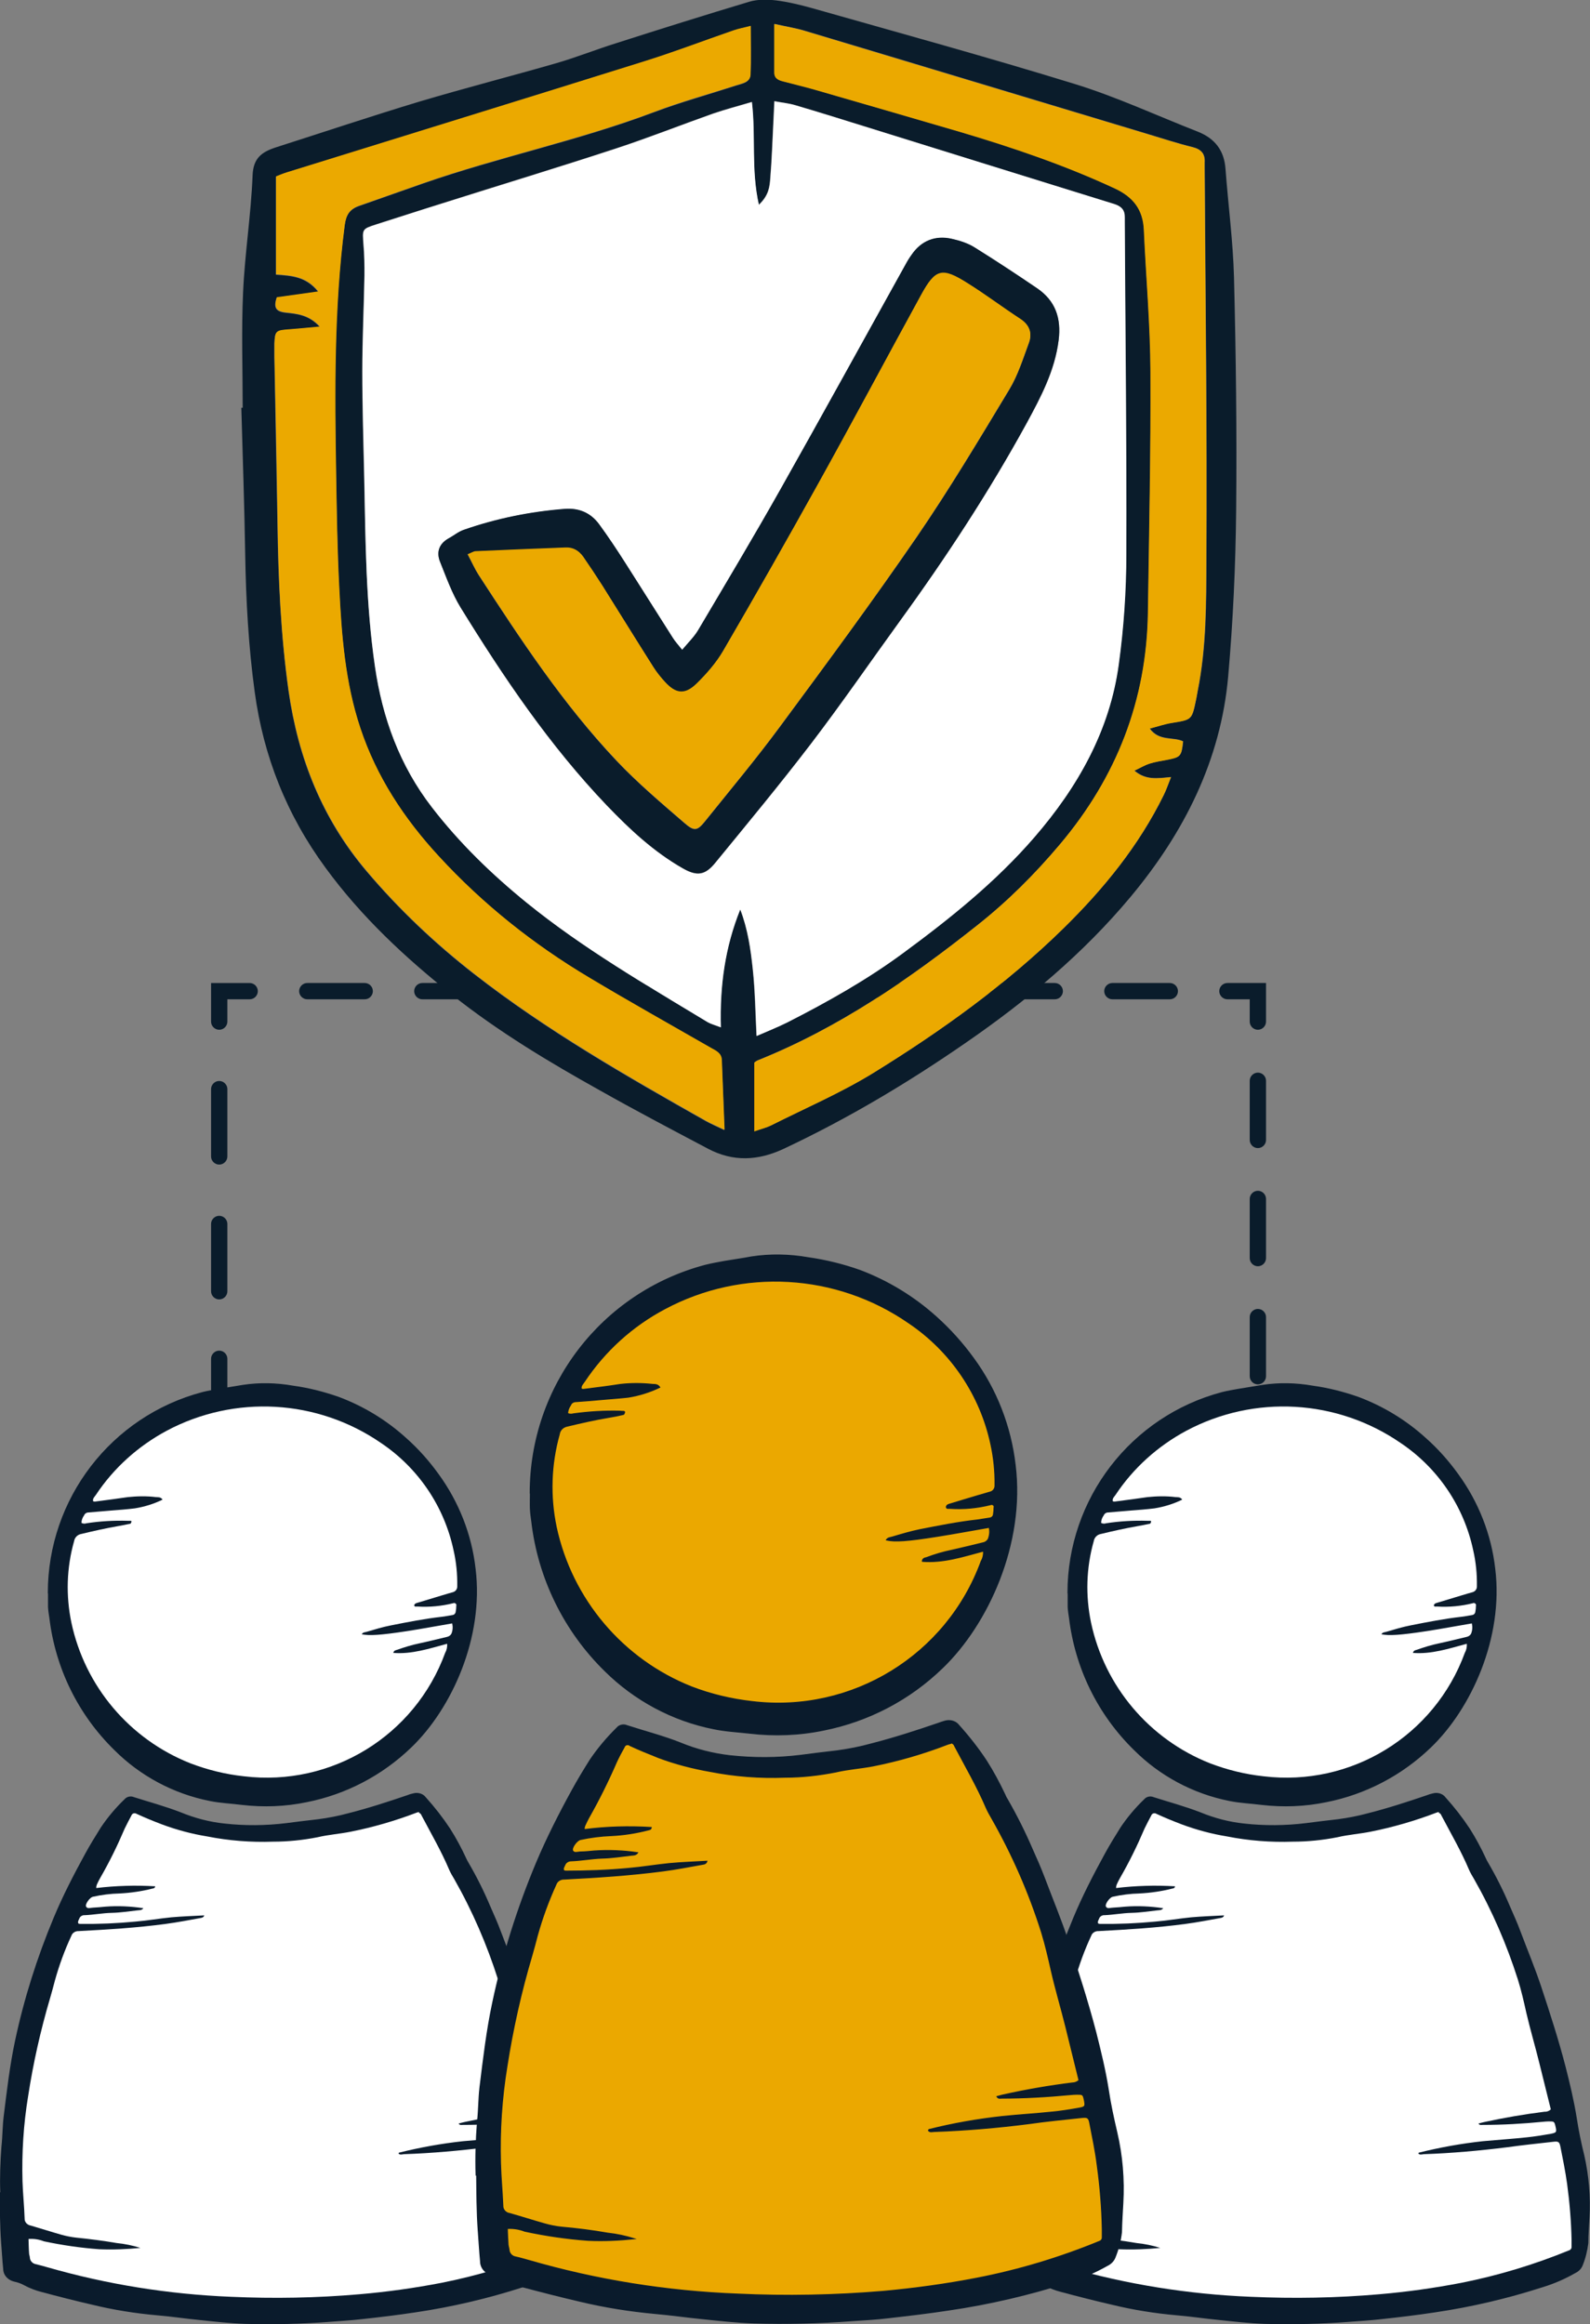
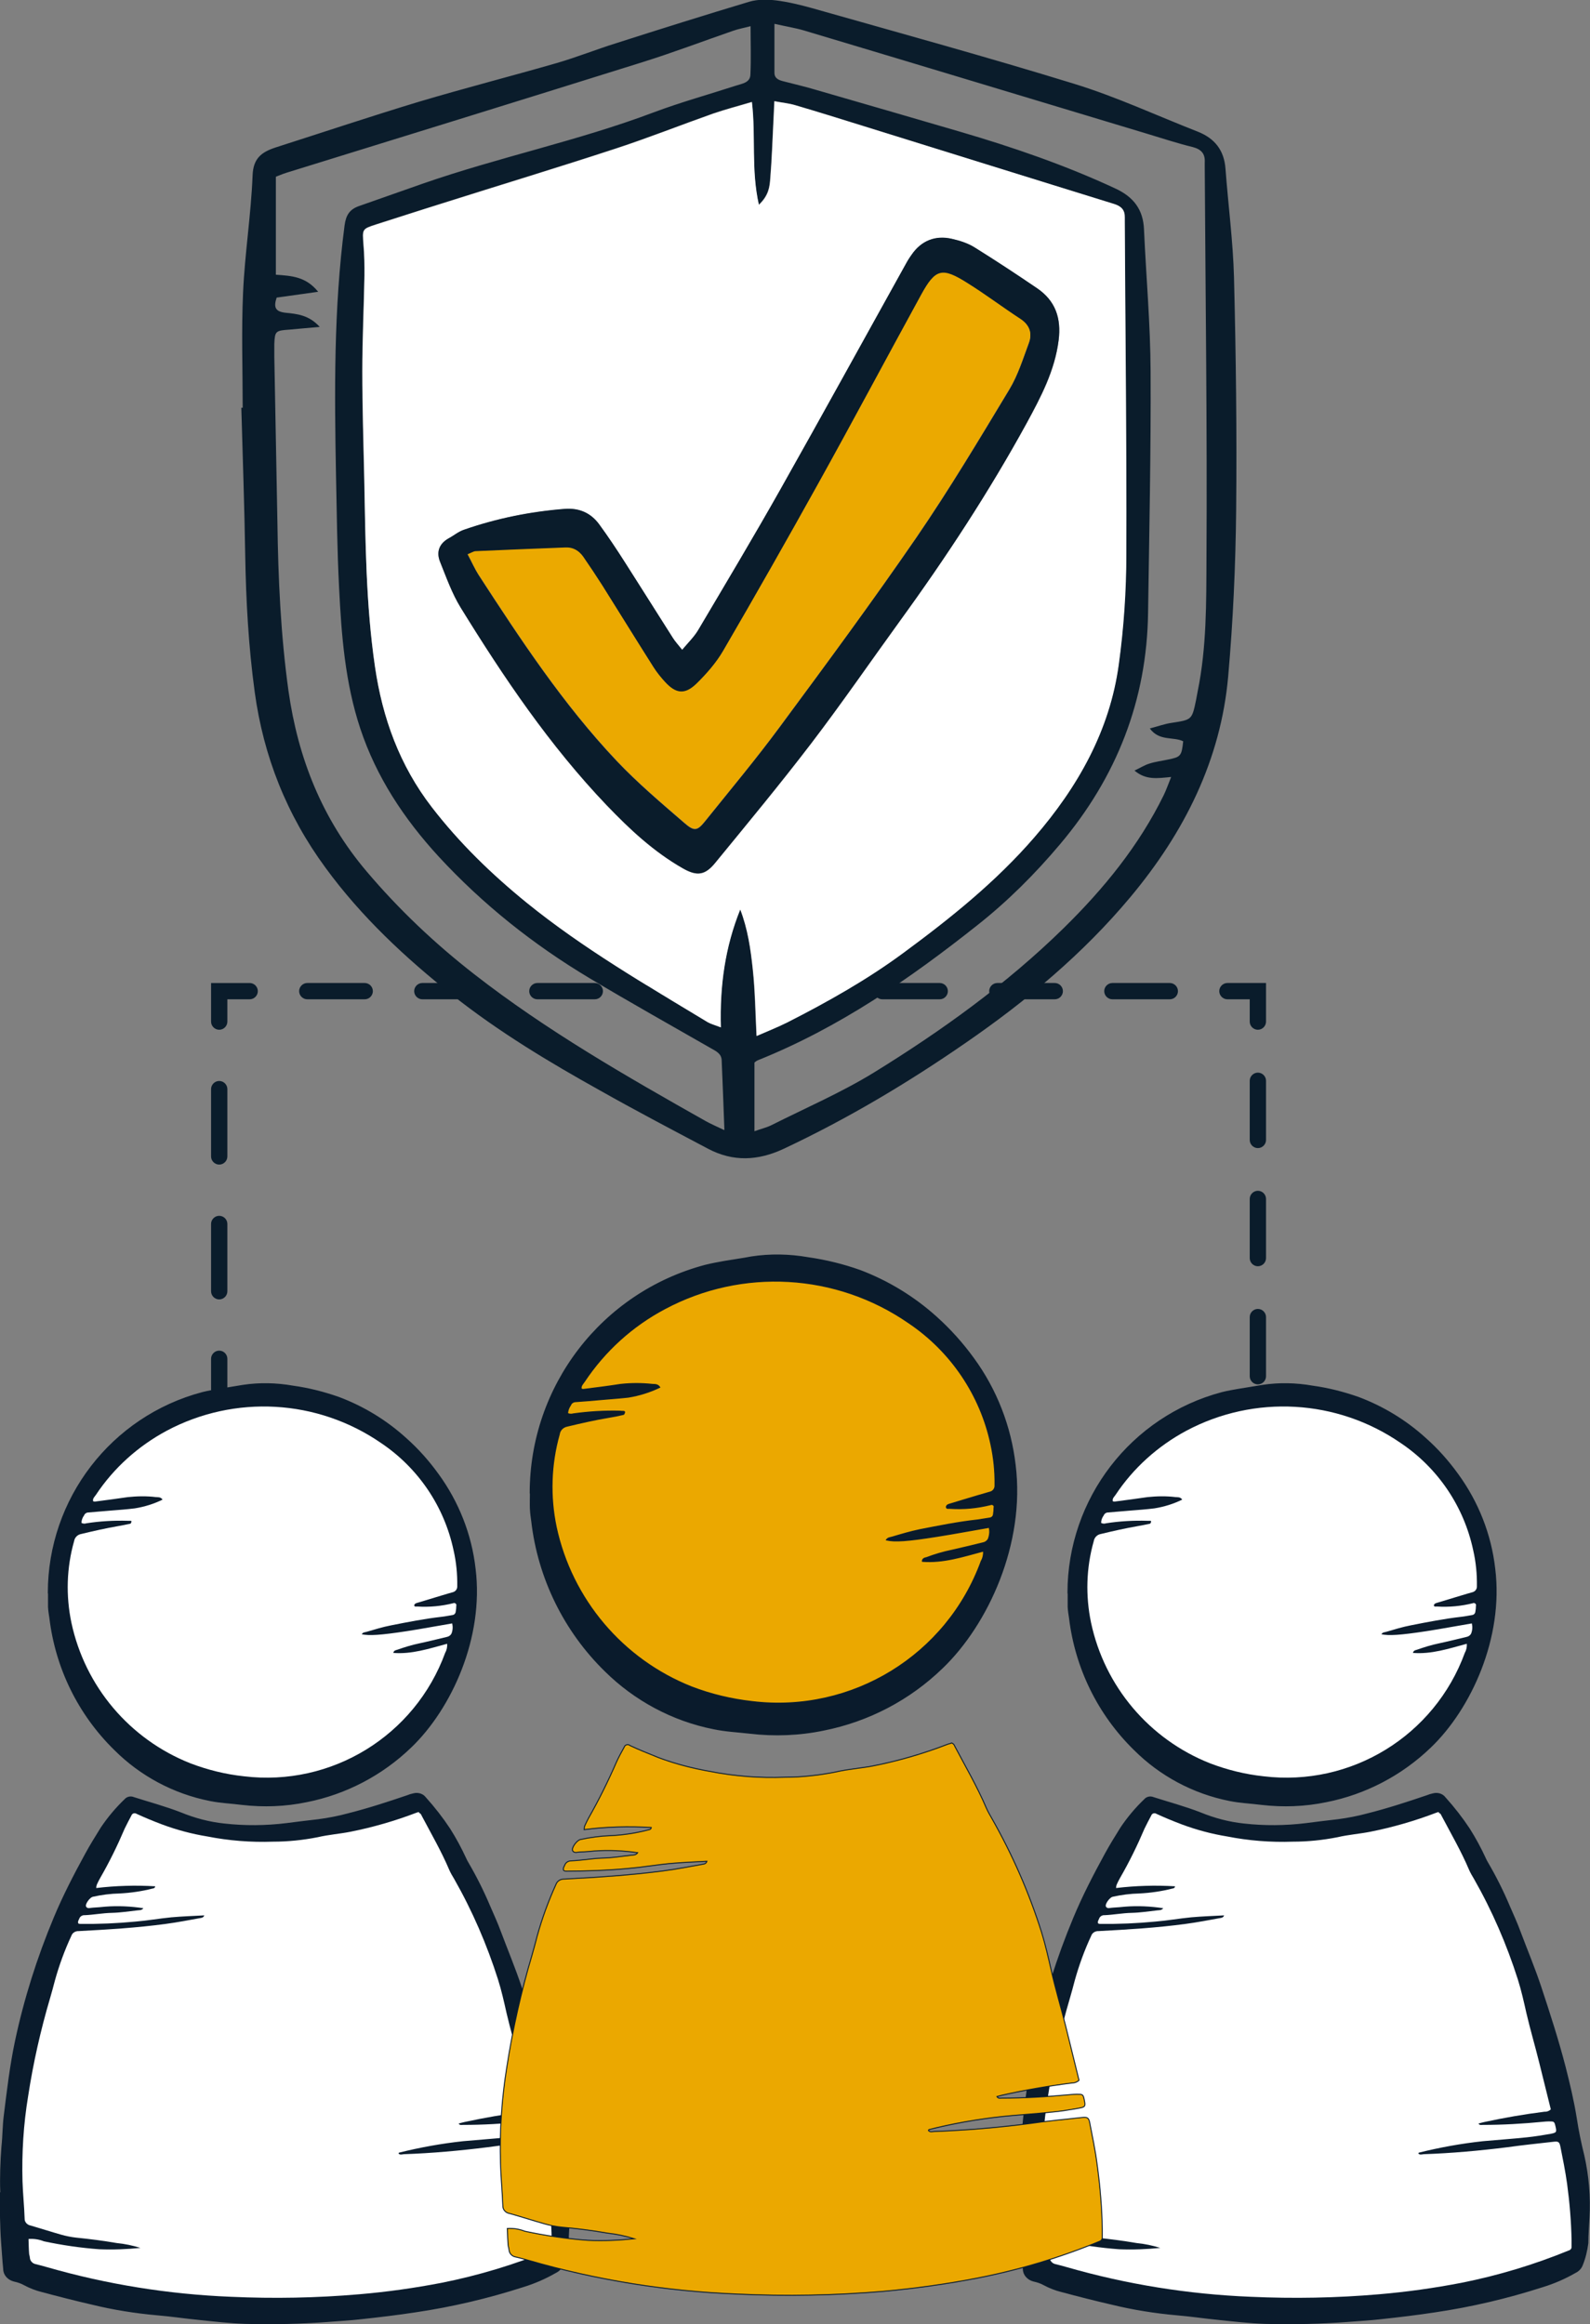
<svg xmlns="http://www.w3.org/2000/svg" version="1.1" viewBox="0 0 819.6 1198">
  <rect x="0" y="0" width="819.6" height="1198" fill="#808080" stroke="none" />
  <defs>
    <style>
      .cls-1 {
        fill: #0a1b2c;
      }

      .cls-1, .cls-2 {
        stroke: #0a1b2c;
        stroke-miterlimit: 10;
        stroke-width: .5px;
      }

      .cls-2 {
        fill: #eba800;
      }

      .cls-3 {
        fill: #0a1c2b;
      }

      .cls-4 {
        fill: #fff;
      }

      .cls-5 {
        fill: #eba900;
      }
    </style>
  </defs>
  <g>
    <g id="Layer_1">
      <g>
        <g>
          <path class="cls-3" d="M113,720.3c-2.3,0-4.2-1.9-4.2-4.2v-15.7c0-2.3,1.9-4.2,4.2-4.2s4.2,1.9,4.2,4.2v15.7c0,2.3-1.9,4.2-4.2,4.2Z" />
          <path class="cls-3" d="M113,669.8c-2.3,0-4.2-1.9-4.2-4.2v-34.7c0-2.3,1.9-4.2,4.2-4.2s4.2,1.9,4.2,4.2v34.7c0,2.3-1.9,4.2-4.2,4.2ZM113,600.3c-2.3,0-4.2-1.9-4.2-4.2v-34.7c0-2.3,1.9-4.2,4.2-4.2s4.2,1.9,4.2,4.2v34.7c0,2.3-1.9,4.2-4.2,4.2Z" />
          <path class="cls-3" d="M113,530.8c-2.3,0-4.2-1.9-4.2-4.2v-19.9h19.9c2.3,0,4.2,1.9,4.2,4.2s-1.9,4.2-4.2,4.2h-11.5v11.5c0,2.3-1.9,4.2-4.2,4.2Z" />
          <path class="cls-3" d="M603,515.1h-29.6c-2.3,0-4.2-1.9-4.2-4.2s1.9-4.2,4.2-4.2h29.6c2.3,0,4.2,1.9,4.2,4.2s-1.9,4.2-4.2,4.2ZM543.7,515.1h-29.6c-2.3,0-4.2-1.9-4.2-4.2s1.9-4.2,4.2-4.2h29.6c2.3,0,4.2,1.9,4.2,4.2s-1.9,4.2-4.2,4.2ZM484.4,515.1h-29.6c-2.3,0-4.2-1.9-4.2-4.2s1.9-4.2,4.2-4.2h29.6c2.3,0,4.2,1.9,4.2,4.2s-1.9,4.2-4.2,4.2ZM425.2,515.1h-29.6c-2.3,0-4.2-1.9-4.2-4.2s1.9-4.2,4.2-4.2h29.6c2.3,0,4.2,1.9,4.2,4.2s-1.9,4.2-4.2,4.2ZM365.9,515.1h-29.6c-2.3,0-4.2-1.9-4.2-4.2s1.9-4.2,4.2-4.2h29.6c2.3,0,4.2,1.9,4.2,4.2s-1.9,4.2-4.2,4.2ZM306.6,515.1h-29.6c-2.3,0-4.2-1.9-4.2-4.2s1.9-4.2,4.2-4.2h29.6c2.3,0,4.2,1.9,4.2,4.2s-1.9,4.2-4.2,4.2ZM247.3,515.1h-29.6c-2.3,0-4.2-1.9-4.2-4.2s1.9-4.2,4.2-4.2h29.6c2.3,0,4.2,1.9,4.2,4.2s-1.9,4.2-4.2,4.2ZM188,515.1h-29.6c-2.3,0-4.2-1.9-4.2-4.2s1.9-4.2,4.2-4.2h29.6c2.3,0,4.2,1.9,4.2,4.2s-1.9,4.2-4.2,4.2Z" />
          <path class="cls-3" d="M648.4,530.8c-2.3,0-4.2-1.9-4.2-4.2v-11.5h-11.5c-2.3,0-4.2-1.9-4.2-4.2s1.9-4.2,4.2-4.2h19.9v19.9c0,2.3-1.9,4.2-4.2,4.2Z" />
          <path class="cls-3" d="M648.4,713.6c-2.3,0-4.2-1.9-4.2-4.2v-30.5c0-2.3,1.9-4.2,4.2-4.2s4.2,1.9,4.2,4.2v30.5c0,2.3-1.9,4.2-4.2,4.2ZM648.4,652.7c-2.3,0-4.2-1.9-4.2-4.2v-30.5c0-2.3,1.9-4.2,4.2-4.2s4.2,1.9,4.2,4.2v30.5c0,2.3-1.9,4.2-4.2,4.2ZM648.4,591.8c-2.3,0-4.2-1.9-4.2-4.2v-30.5c0-2.3,1.9-4.2,4.2-4.2s4.2,1.9,4.2,4.2v30.5c0,2.3-1.9,4.2-4.2,4.2Z" />
          <path class="cls-3" d="M648.4,759.9c-2.3,0-4.2-1.9-4.2-4.2v-15.7c0-2.3,1.9-4.2,4.2-4.2s4.2,1.9,4.2,4.2v15.7c0,2.3-1.9,4.2-4.2,4.2Z" />
        </g>
        <g>
          <path class="cls-3" d="M125.1,210.4c0-19.9-.7-39.8.2-59.7.9-20.1,4.1-40.1,4.9-60.2.3-8.9,4.6-12.1,11.9-14.5,24.7-7.9,49.2-16.1,74-23.6,23.5-7,47.3-13.1,70.9-19.9,10.3-3,20.3-7,30.5-10.2,22.8-7.3,45.7-14.5,68.7-21.4,4.3-1.3,9.3-1.2,13.8-.7,6.3.8,12.5,2.3,18.6,4,45.1,12.8,90.3,25.2,135.1,39,21.8,6.7,42.6,16.4,63.8,24.7,8.8,3.5,13.5,9.7,14.2,19,1.4,18.7,3.9,37.5,4.4,56.2,1,40,1.5,80.1,1.1,120.2-.3,28.5-1.6,57-4.1,85.3-3.8,43.1-22.6,80.5-50.4,113.8-24.4,29.2-53.5,53.5-85,75.2-29.8,20.6-60.8,39.1-93.8,54.6-13.3,6.2-26,6.7-38.8,0-18.7-9.9-37.4-19.7-55.8-30.1-26.4-14.7-52.3-30.3-75.9-49-24.5-19.4-47.2-40.6-65.6-65.8-20-27.2-32-57.5-36.5-90.6-3.2-23.5-4.5-47-4.9-70.7-.4-25.3-1.3-50.5-2-75.8.3,0,.6,0,1,0ZM390,533.9c6-2.6,11-4.6,15.8-7,20.8-10.6,41.1-22,59.9-35.9,24.3-17.9,47.7-36.7,67.4-59.5,22.5-26.1,38.8-55.1,43.5-89.1,2.6-18.9,3.8-38,3.9-57,.2-57-.5-114-.8-171,0-.8,0-1.6,0-2.4,0-3.7-1.6-5.7-5.4-6.9-42.9-13.2-85.8-26.6-128.7-40-11.8-3.7-23.7-7.4-35.6-10.9-3.2-1-6.7-1.3-10.9-2.1-.2,4.4-.4,7.5-.5,10.7-.5,9.7-.8,19.3-1.6,29-.3,4.3-.8,8.9-5.9,13.7-4.1-18.3-1.5-35.3-3.6-53-7,2.1-13.6,3.8-20,6-16.6,5.9-33,12.4-49.8,17.9-29.8,9.8-59.9,18.9-89.9,28.4-11.3,3.6-22.6,7.2-33.9,10.8-7.4,2.4-7.2,2.4-6.6,10.4.4,5.4.6,10.7.5,16.1-.3,16.4-1.1,32.8-1.1,49.2,0,18.5.6,37.1,1,55.6.7,32.2.9,64.5,5.5,96.5,3.9,26.5,12.7,51.1,29.4,72.7,14.2,18.4,30.8,34.5,48.9,49.2,29,23.5,61.3,42.3,93.2,61.5,1.7,1.1,3.8,1.6,6.8,2.7-.6-21.4,2.2-41.4,10-60.8,3.9,10.1,5.4,20.6,6.5,31.1,1.1,10.8,1.3,21.7,1.9,34ZM373.4,582.3c-.5-13.3-.9-24.5-1.4-35.7-.1-3.6-3-4.8-5.6-6.3-20.9-12-42-23.8-62.7-36.2-28.9-17.3-54.9-38-77.6-62.6-17.9-19.5-32.1-41-40.4-66-7.8-23.6-9.7-47.9-10.9-72.4-1-19.3-1.2-38.7-1.6-58-.8-43-1.2-86,4.4-128.8.7-5.4,2.6-8.4,7.5-10.1,10.9-3.8,21.8-7.7,32.7-11.5,39.3-13.7,80.3-22.1,119.2-36.8,13.9-5.2,28.3-9.2,42.5-13.8,3.1-1,7.1-1.5,7.3-5.5.4-8.2.1-16.3.1-25.1-3.4.9-6.3,1.4-9.1,2.4-15.6,5.4-31.1,11.3-46.8,16.2-61,19.1-122.1,38-183.2,56.9-2.3.7-4.5,1.7-5.6,2.1v50.5c8.3.6,15.5,1,21.8,8.8-8.5,1.2-15.1,2.1-21.4,3-1.7,5.1-.6,7.2,4.5,7.8,5.9.6,12.1,1.1,17.7,7.3-6.1.5-10.8,1-15.6,1.4-7.2.5-7.5.8-7.8,7.4,0,2.1,0,4.3,0,6.5.5,28.5,1.1,57,1.6,85.5.4,29,1.7,58,5.7,86.8,4.9,34.6,17.3,66,40.3,93.1,16.6,19.6,35.2,37.2,55.5,53,37.2,29,78.2,52.5,119.3,75.7,2.5,1.4,5.3,2.6,9.5,4.6ZM399.2,12.4c0,9.6,0,17.3,0,25.1,0,3.1,2.5,3.9,5,4.5,5.3,1.4,10.7,2.6,16,4.2,24.9,7.2,49.8,14.4,74.7,21.7,27.3,8,54.1,17.2,79.9,29.2,9.6,4.4,14.5,11,14.9,21.2,1.1,24.4,3.3,48.8,3.4,73.3.2,41.4-.7,82.8-1.3,124.2-.6,45-16.1,84.7-45.4,119.4-12.8,15.2-26.9,29.3-42.6,41.7-34.8,27.6-71.2,52.8-113.1,69.6-1,.4-1.7,1.2-1.8,1.2v35.4c3.6-1.3,6.3-1.9,8.7-3.1,17.7-8.9,36-16.8,52.8-27.1,35-21.6,68.4-45.6,97.8-74.4,20.8-20.4,38.9-42.6,51.7-68.7,1.3-2.7,2.3-5.6,3.8-9.3-7.2.7-13,1.7-18.9-3.3,3-1.4,5.3-2.9,7.7-3.6,3.1-1,6.5-1.4,9.7-2.1,6.4-1.3,6.9-1.8,7.7-9.4-5.1-2.5-12.3.1-17.2-6.6,4.2-1.1,7.7-2.4,11.3-2.9,10.3-1.6,10.4-1.5,12.5-11.6.3-1.6.6-3.2.9-4.8,4.6-22.6,4.4-45.6,4.5-68.3.4-67.5-.5-135-.9-202.5,0-.5,0-1.1,0-1.6.3-4.4-1.6-6.8-6.2-8-7.8-1.9-15.4-4.4-23-6.7-59.1-17.8-118.2-35.7-177.4-53.4-4.4-1.3-9-2-15.1-3.4Z" />
          <path class="cls-4" d="M390,533.9c-.6-12.3-.7-23.2-1.9-34-1.1-10.5-2.6-21-6.5-31.1-7.8,19.3-10.6,39.3-10,60.8-2.9-1.2-5-1.7-6.8-2.7-31.9-19.3-64.2-38-93.2-61.5-18.1-14.7-34.7-30.8-48.9-49.2-16.7-21.6-25.6-46.2-29.4-72.7-4.7-32-4.9-64.3-5.5-96.5-.4-18.5-1-37.1-1-55.6,0-16.4.8-32.8,1.1-49.2,0-5.4,0-10.8-.5-16.1-.6-8-.8-8,6.6-10.4,11.3-3.6,22.6-7.3,33.9-10.8,30-9.5,60-18.6,89.9-28.4,16.7-5.5,33.1-12,49.8-17.9,6.4-2.2,13-3.9,20-6,2.1,17.7-.5,34.7,3.6,53,5.2-4.9,5.6-9.4,5.9-13.7.8-9.6,1.1-19.3,1.6-29,.2-3.2.3-6.3.5-10.7,4.2.8,7.6,1.1,10.9,2.1,11.9,3.5,23.7,7.2,35.6,10.9,42.9,13.3,85.8,26.7,128.7,40,3.8,1.2,5.5,3.2,5.4,6.9,0,.8,0,1.6,0,2.4.3,57,1,114,.8,171,0,19-1.3,38.2-3.9,57-4.6,34-21,63.1-43.5,89.1-19.7,22.8-43.1,41.6-67.4,59.5-18.8,13.9-39.1,25.3-59.9,35.9-4.8,2.4-9.8,4.4-15.8,7ZM351.6,335c-2.1-2.7-3.5-4.3-4.7-6-8.3-13-16.4-26.1-24.8-39.1-4.2-6.6-8.6-13.2-13.2-19.5-4.3-5.9-10.3-8.6-17.9-8-17.7,1.4-35,4.9-51.7,10.7-2.8,1-5.2,3-7.9,4.4-5.2,2.9-6.6,7.2-4.5,12.3,3.2,8,6.1,16.2,10.6,23.5,22.2,36,45.8,71.1,75.4,102,11.7,12.2,24.1,23.8,39,32.3,7.3,4.2,11.5,3.6,16.7-2.7,16.7-20.4,33.6-40.7,49.5-61.6,15.8-20.7,30.6-42.2,45.8-63.2,23.7-32.8,45.9-66.5,65.3-101.9,7.4-13.5,14.6-27.1,16.5-42.8,1.4-11.2-1.6-20.3-11.2-26.8-10.6-7.2-21.4-14.4-32.3-21.1-3.4-2.1-7.5-3.4-11.5-4.3-8.6-2-15.8,1-20.8,8.2-1.1,1.6-2.1,3.2-3,4.8-21.6,38.8-42.9,77.7-64.7,116.3-13.7,24.3-28,48.2-42.2,72.2-2.1,3.6-5.3,6.6-8.4,10.4Z" />
-           <path class="cls-5" d="M373.4,582.3c-4.3-2.1-7-3.2-9.5-4.6-41.1-23.3-82.1-46.7-119.3-75.7-20.3-15.8-38.9-33.4-55.5-53-23-27.2-35.4-58.6-40.3-93.1-4.1-28.8-5.3-57.8-5.7-86.8-.4-28.5-1-57-1.6-85.5,0-2.2,0-4.3,0-6.5.3-6.6.6-6.9,7.8-7.4,4.8-.4,9.6-.8,15.6-1.4-5.6-6.2-11.8-6.6-17.7-7.3-5-.6-6.1-2.7-4.5-7.8,6.3-.9,12.9-1.8,21.4-3-6.2-7.8-13.5-8.2-21.8-8.8v-50.5c1.1-.4,3.3-1.4,5.6-2.1,61.1-19,122.2-37.8,183.2-56.9,15.8-4.9,31.2-10.8,46.8-16.2,2.8-1,5.8-1.5,9.1-2.4,0,8.8.2,17-.1,25.1-.2,4-4.2,4.5-7.3,5.5-14.2,4.6-28.6,8.5-42.5,13.8-39,14.7-80,23.1-119.2,36.8-10.9,3.8-21.8,7.7-32.7,11.5-4.9,1.7-6.8,4.6-7.5,10.1-5.5,42.8-5.1,85.8-4.4,128.8.3,19.3.6,38.7,1.6,58,1.2,24.4,3,48.8,10.9,72.4,8.3,25,22.5,46.6,40.4,66,22.6,24.6,48.7,45.4,77.6,62.6,20.7,12.4,41.8,24.2,62.7,36.2,2.7,1.5,5.5,2.7,5.6,6.3.4,11.2.9,22.5,1.4,35.7Z" />
-           <path class="cls-5" d="M399.2,12.4c6.2,1.4,10.7,2.1,15.1,3.4,59.1,17.8,118.2,35.6,177.4,53.4,7.7,2.3,15.3,4.8,23,6.7,4.6,1.1,6.5,3.5,6.2,8,0,.5,0,1.1,0,1.6.4,67.5,1.3,135,.9,202.5-.1,22.8,0,45.7-4.5,68.3-.3,1.6-.5,3.2-.9,4.8-2.1,10-2.1,9.9-12.5,11.6-3.6.6-7.1,1.8-11.3,2.9,4.9,6.8,12.1,4.1,17.2,6.6-.8,7.6-1.3,8.1-7.7,9.4-3.2.6-6.6,1.1-9.7,2.1-2.4.8-4.7,2.2-7.7,3.6,5.9,5,11.7,4,18.9,3.3-1.5,3.7-2.4,6.6-3.8,9.3-12.8,26-30.9,48.3-51.7,68.7-29.4,28.8-62.7,52.7-97.8,74.4-16.7,10.3-35.1,18.2-52.8,27.1-2.4,1.2-5,1.8-8.7,3.1v-35.4c0,0,.8-.8,1.8-1.2,41.9-16.8,78.3-42,113.1-69.6,15.7-12.4,29.8-26.5,42.6-41.7,29.3-34.7,44.7-74.4,45.4-119.4.6-41.4,1.5-82.8,1.3-124.2-.1-24.4-2.3-48.8-3.4-73.3-.5-10.2-5.3-16.7-14.9-21.2-25.8-12-52.6-21.1-79.9-29.2-24.9-7.3-49.8-14.5-74.7-21.7-5.3-1.5-10.7-2.8-16-4.2-2.5-.6-4.9-1.4-5-4.5,0-7.7,0-15.5,0-25.1Z" />
          <path class="cls-3" d="M351.6,335c3.2-3.8,6.3-6.8,8.4-10.4,14.2-24,28.5-47.9,42.2-72.2,21.8-38.7,43.2-77.6,64.7-116.3.9-1.7,1.9-3.3,3-4.8,4.9-7.2,12.2-10.2,20.8-8.2,4,.9,8.1,2.2,11.5,4.3,10.9,6.8,21.7,13.9,32.3,21.1,9.6,6.5,12.6,15.5,11.2,26.8-2,15.7-9.2,29.3-16.5,42.8-19.4,35.4-41.5,69.2-65.3,101.9-15.3,21.1-30,42.5-45.8,63.2-16,20.9-32.8,41.2-49.5,61.6-5.2,6.4-9.4,6.9-16.7,2.7-14.9-8.5-27.3-20.1-39-32.3-29.5-30.9-53.2-66-75.4-102-4.5-7.3-7.4-15.6-10.6-23.5-2.1-5.1-.6-9.5,4.5-12.3,2.6-1.4,5-3.5,7.9-4.4,16.7-5.8,34-9.3,51.7-10.7,7.6-.6,13.6,2.1,17.9,8,4.6,6.3,9,12.9,13.2,19.5,8.3,13,16.5,26.1,24.8,39.1,1.1,1.8,2.6,3.4,4.7,6ZM241,285.7c2.2,4.1,3.7,7.5,5.7,10.7,21.7,33.4,43.6,66.7,71.2,95.9,10.8,11.4,23,21.7,34.9,32,5.2,4.5,6.7,4,10.8-1.1,12.9-16.1,26.2-32,38.4-48.5,23.8-32.3,47.7-64.6,70.4-97.6,17-24.8,32.4-50.6,47.9-76.3,4.4-7.3,7-15.7,10-23.8,1.9-5.1.5-9.3-4.4-12.5-9.2-6-17.9-12.6-27.2-18.4-13.2-8.2-16.5-7.3-23.8,5.9-17.8,32.5-35.2,65.2-53.2,97.6-16,28.8-32.3,57.5-48.9,86-3.6,6.2-8.6,11.9-13.8,17-6,5.8-10.6,5.3-16.2-.9-2.2-2.4-4.3-5-6-7.7-8.8-14-17.5-28-26.3-42-3.2-5-6.5-10-9.9-14.9-2.1-3.1-5.1-4.9-9.1-4.7-15.4.6-30.9,1.2-46.3,1.9-1,0-2,.7-4.2,1.6Z" />
          <path class="cls-5" d="M241,285.7c2.3-.9,3.2-1.6,4.2-1.6,15.4-.7,30.9-1.3,46.3-1.9,4-.2,6.9,1.7,9.1,4.7,3.4,4.9,6.7,9.9,9.9,14.9,8.8,14,17.4,28,26.3,42,1.7,2.7,3.8,5.3,6,7.7,5.6,6.1,10.2,6.7,16.2.9,5.2-5.1,10.2-10.8,13.8-17,16.6-28.5,32.9-57.2,48.9-86,18-32.4,35.4-65.1,53.2-97.6,7.3-13.3,10.7-14.2,23.8-5.9,9.3,5.8,18,12.4,27.2,18.4,4.9,3.2,6.3,7.5,4.4,12.5-3,8.1-5.6,16.5-10,23.8-15.5,25.7-30.9,51.5-47.9,76.3-22.7,33.1-46.5,65.4-70.4,97.6-12.2,16.6-25.5,32.5-38.4,48.5-4.1,5.2-5.7,5.6-10.8,1.1-12-10.3-24.1-20.6-34.9-32-27.6-29.2-49.5-62.5-71.2-95.9-2-3.1-3.5-6.6-5.7-10.7Z" />
        </g>
        <g id="Group_5077">
          <path id="Path_23311" class="cls-1" d="M.4,1130.3c-.3-8,0-15.9.6-23.9.6-5.3.5-10.6,1.2-15.9,1.6-12.9,3.1-25.8,5.8-38.5,4.6-21.6,11.3-42.8,19.9-63.4,4.7-11.3,10.3-22.1,16.2-32.9,2.5-4.6,5.3-9.1,8.1-13.6,3.5-5.2,7.6-10.1,12.2-14.5,1.1-1.3,3-1.7,4.6-1,8.1,2.6,16.4,4.8,24.3,7.9,7.1,2.9,14.6,4.9,22.3,5.7,10.6,1.2,21.4,1.1,32-.2,5.5-.7,10.9-1.4,16.4-2,5.3-.7,10.5-1.7,15.6-3.1,10.3-2.6,20.4-5.9,30.4-9.3,1-.4,1.9-.7,2.9-.9,2.4-.7,5,0,6.4,1.9,4.6,5.1,8.8,10.5,12.5,16.1,3.1,4.9,5.8,9.9,8.2,15.1.4.9.8,1.7,1.3,2.5,4.2,7.2,7.9,14.6,11.1,22.2,1.9,4.4,3.9,8.7,5.5,13.1,3.6,9.6,7.6,19.1,10.8,28.8,4.5,13.6,8.9,27.2,12.5,41.1,2.2,8.7,4.3,17.4,5.7,26.2,1,6.5,2.3,12.9,3.9,19.3,2.4,10.6,3.3,21.4,2.7,32.1-.2,4.4-.6,8.7-.6,13.1-.5,3.9-1.4,7.7-2.9,11.4-.6,1.6-1.9,3-3.6,3.8-5.2,3-10.9,5.5-16.8,7.3-18,5.8-36.6,10.2-55.6,13-9.2,1.4-18.4,2.5-27.7,3.5-5.1.6-10.3.9-15.5,1.3-15,1.2-30,1.5-45,1.1-7.8-.3-15.5-1.2-23.2-2-7.2-.7-14.4-1.8-21.6-2.4-11.3-1-22.6-2.8-33.6-5.5-8.7-2-17.3-4.2-25.9-6.5-3.2-.8-6.2-2-9-3.5-1.6-.9-3.4-1.5-5.3-1.9-3.1-.8-5.3-3.3-5.3-6.2-.5-4.7-.7-9.3-1.1-14-.6-8.4-.6-16.9-.7-25.3h0Z" />
          <path id="Path_23312" class="cls-1" d="M24.9,821.1c0-48.5,32.6-90.9,79.5-103.3,2.8-.7,5.7-1.2,8.6-1.7,4.1-.7,8.2-1.3,12.2-2,8.5-1.3,17.3-1.1,25.8.4,8,1.1,15.9,3.1,23.6,5.8,12.8,4.8,24.6,12,34.7,21.2,6.2,5.5,11.7,11.7,16.6,18.5,10.4,14.3,17,31,19,48.6,4.4,35.6-12.4,72.1-33,91.9-14.9,14.4-33.6,24.2-53.8,28.2-11,2.3-22.3,2.7-33.5,1.4-5.5-.7-11-.9-16.4-2-18.6-3.7-35.7-12.8-49.1-26.2-18.6-18.2-30.3-42.1-33.4-67.9-.3-1.9-.6-3.8-.7-5.7,0-2.4,0-4.8,0-7.2h0Z" />
          <path id="Path_23313" class="cls-4" d="M215.9,934.4c.7.2,1.2.8,1.4,1.4,4.9,9.3,10.2,18.4,14.3,28.1.7,1.6,1.6,3.1,2.5,4.6,9.4,16.5,16.9,33.9,22.6,51.8,1.8,5.7,3.1,11.5,4.4,17.3,2,8.6,4.5,17,6.6,25.5,2,8.1,4,16.1,6,24.2-.8.8-2,1.3-3.2,1.2-10.4,1.3-20.8,3.1-31,5.3-1,.2-1.9.5-3.1.8.6,1,1.5.7,2.2.7,10.4,0,20.7-.6,31-1.6,1-.1,2.1-.2,3.1-.2,2.7,0,2.8,0,3.4,2.5.7,3,.6,3.3-2.5,3.9-4.1.7-8.2,1.4-12.2,1.8-7.5.8-15.1,1.3-22.7,2-11.1,1.2-22.2,3.2-33,5.9-.1,0-.2.3-.3.4.7.9,1.8.5,2.7.4,14.5-.5,28.9-1.8,43.3-3.6,7.8-1.1,15.7-1.9,23.6-2.8,2.5-.3,3.1,0,3.6,2.3,1.3,6.5,2.6,12.9,3.5,19.4,1.3,9.6,2.1,19.3,2.3,28.9v3.7c0,.8-.6,1.5-1.4,1.7-17.8,7.3-36.3,12.9-55.4,16.7-14,2.7-28.2,4.7-42.4,5.9-22,1.9-44.1,2.3-66.2,1.3-32.1-1.3-63.9-6.4-94.5-15.2-2-.6-4-1.1-6-1.6-1.7-.3-3-1.7-3.1-3.3,0-.8-.4-1.5-.4-2.3-.2-2.5-.2-4.9-.3-7.4,2.7-.2,5.4.2,7.9,1.2,9.4,2,19,3.4,28.6,4.1,7.1.3,14.1,0,21.2-.7-3.9-1.2-8-2.1-12.2-2.5-7-1.2-14-2.1-21-2.8-2.6-.3-5.1-.8-7.6-1.5-5.3-1.5-10.5-3.2-15.7-4.7-1.9-.3-3.3-1.9-3.2-3.6-.2-6.4-.9-12.8-1.1-19.2-.4-14.7.5-29.4,2.9-43.9,2.6-17,6.4-33.9,11.3-50.5.9-3,1.7-6.1,2.5-9.1,2.2-7.9,5-15.6,8.5-23.1.5-1.5,2.1-2.5,3.8-2.4,15-.8,30-1.7,44.8-3.7,6.1-.8,12.2-2,18.3-3.1.8-.1,1.4-.6,1.6-1.3-5.7.3-11.4.5-17,1-6.2.6-12.3,1.7-18.5,2.2-9.4.9-18.9,1.3-28.4,1.2-.3,0-.7-.1-1-.2-.5-1,.2-1.8.5-2.6.4-1.1,1.6-1.8,2.8-1.7,4.6-.2,9.2-1.1,13.9-1.2,4.5-.1,8.9-.8,13.4-1.3,1-.1,2.1,0,2.9-1.1-6.5-1-13.1-1.3-19.6-.8-2,.2-4.1.4-6.2.5-1.3,0-3,.8-3.7-.5-.7-1.2,1.9-4.8,3.5-5.1,4.5-1,9.1-1.6,13.8-1.7,5.7-.3,11.3-1.1,16.8-2.5.6-.1,1.4-.2,1.5-1.2-10.1-.6-20.3-.3-30.4.9,0-.6.1-1.1.3-1.7.5-1.2,1.1-2.3,1.7-3.4,4.8-8.3,9-16.9,12.7-25.6,1.1-2.3,2.3-4.5,3.5-6.8.3-.8,1.2-1.2,2-1,.2,0,.3.1.5.2,4.3,2,8.7,3.8,13.2,5.5,7.5,2.8,15.3,4.9,23.3,6.2,11.1,2.2,22.6,3.1,33.9,2.7,7.8,0,15.5-.8,23.1-2.3,5.5-1.3,11.2-1.7,16.8-2.8,11.6-2.3,23-5.6,34-9.8.5-.2.9-.3,1.4-.4h0Z" />
          <path id="Path_23314" class="cls-4" d="M202.6,852c9.6.8,18.6-2.2,27.9-4.7.1,1.6-.2,3.2-1,4.6-15.6,42.8-58.6,69.2-103.8,63.7-9.4-1-18.7-3.3-27.6-6.7-31.3-12.4-54.3-39.6-61.3-72.5-2.9-13.9-2.5-28.3,1.4-42,.3-1.9,1.8-3.4,3.7-3.7,6.2-1.5,12.4-2.9,18.7-4,2.2-.4,4.4-.8,6.6-1.3.2,0,.4-.5.5-.8.2-.5,0-.7-.5-.7s-1,0-1.5,0c-7.1-.2-14.2.2-21.2,1.3-.8.3-1.7.2-2.5-.2,0-1.4.5-2.7,1.3-3.8.4-1,1.3-1.6,2.4-1.6,4-.3,7.9-.7,11.9-1,3.9-.3,7.9-.6,11.9-1.1,5-.8,9.8-2.3,14.3-4.5-1-1.5-2.4-1.2-3.4-1.3-4.8-.6-9.7-.5-14.5,0-5.6.8-11.3,1.6-16.9,2.3-.3,0-.7,0-1-.2-.3-1.4.7-2.2,1.4-3.2,9.2-13.9,21.8-25.2,36.5-33.1,35.1-18.7,77.7-16.3,110.5,6.3,19.2,12.9,32.6,32.7,37.4,55.3,1.4,6.1,2,12.3,1.9,18.5.1,1.4-.8,2.7-2.2,3.1-1.8.5-3.6,1-5.5,1.6-4.3,1.3-8.6,2.6-12.9,3.9-.7.2-1.3.4-1.6,1.2.1,1,1,.7,1.6.7,6.2.4,12.5-.2,18.5-1.7.6-.3,1.3,0,1.6.6,0,.2.1.4,0,.7,0,1-.1,2.1-.3,3.1-.1.9-.8,1.6-1.7,1.7-1.9.3-3.7.7-5.6.9-8.8,1-17.4,2.7-26,4.4-4.2.8-8.4,2.1-12.5,3.3-.9.3-2.1.2-2.6,1.3,3.8.8,9.4.5,23.2-1.6,7.8-1.2,15.6-2.7,23.4-4,.4,1.8.3,3.6-.4,5.3-.5.9-1.4,1.5-2.5,1.7-4.7,1.1-9.4,2.3-14.1,3.3-3.9.8-7.7,2-11.4,3.3-.7.2-1.7.3-2,1.7h0Z" />
        </g>
        <g id="Group_5077-2" data-name="Group_5077">
          <path id="Path_23311-2" data-name="Path_23311" class="cls-1" d="M526,1130.3c-.3-8,0-15.9.6-23.9.6-5.3.5-10.6,1.2-15.9,1.6-12.9,3.1-25.8,5.8-38.5,4.6-21.6,11.3-42.8,19.9-63.4,4.7-11.3,10.3-22.1,16.2-32.9,2.5-4.6,5.3-9.1,8.1-13.6,3.5-5.2,7.6-10.1,12.2-14.5,1.1-1.3,3-1.7,4.6-1,8.1,2.6,16.4,4.8,24.3,7.9,7.1,2.9,14.6,4.9,22.3,5.7,10.6,1.2,21.4,1.1,32-.2,5.5-.7,10.9-1.4,16.4-2,5.3-.7,10.5-1.7,15.6-3.1,10.3-2.6,20.4-5.9,30.4-9.3,1-.4,1.9-.7,2.9-.9,2.4-.7,5,0,6.4,1.9,4.6,5.1,8.8,10.5,12.5,16.1,3.1,4.9,5.8,9.9,8.2,15.1.4.9.8,1.7,1.3,2.5,4.2,7.2,7.9,14.6,11.1,22.2,1.9,4.4,3.9,8.7,5.5,13.1,3.6,9.6,7.6,19.1,10.8,28.8,4.5,13.6,8.9,27.2,12.5,41.1,2.2,8.7,4.3,17.4,5.7,26.2,1,6.5,2.3,12.9,3.9,19.3,2.4,10.6,3.3,21.4,2.7,32.1-.2,4.4-.6,8.7-.6,13.1-.5,3.9-1.4,7.7-2.9,11.4-.6,1.6-1.9,3-3.6,3.8-5.2,3-10.9,5.5-16.8,7.3-18,5.8-36.6,10.2-55.6,13-9.2,1.4-18.4,2.5-27.7,3.5-5.1.6-10.3.9-15.5,1.3-15,1.2-30,1.5-45,1.1-7.8-.3-15.5-1.2-23.2-2-7.2-.7-14.4-1.8-21.6-2.4-11.3-1-22.6-2.8-33.6-5.5-8.7-2-17.3-4.2-25.9-6.5-3.2-.8-6.2-2-9-3.5-1.6-.9-3.4-1.5-5.3-1.9-3.1-.8-5.3-3.3-5.3-6.2-.5-4.7-.7-9.3-1.1-14-.6-8.4-.6-16.9-.7-25.3h0Z" />
          <path id="Path_23312-2" data-name="Path_23312" class="cls-1" d="M550.5,821.1c0-48.5,32.6-90.9,79.5-103.3,2.8-.7,5.7-1.2,8.6-1.7,4.1-.7,8.2-1.3,12.2-2,8.5-1.3,17.3-1.1,25.8.4,8,1.1,15.9,3.1,23.6,5.8,12.8,4.8,24.6,12,34.7,21.2,6.2,5.5,11.7,11.7,16.6,18.5,10.4,14.3,17,31,19,48.6,4.4,35.6-12.4,72.1-33,91.9-14.9,14.4-33.6,24.2-53.8,28.2-11,2.3-22.3,2.7-33.5,1.4-5.5-.7-11-.9-16.4-2-18.6-3.7-35.7-12.8-49.1-26.2-18.6-18.2-30.3-42.1-33.4-67.9-.3-1.9-.6-3.8-.7-5.7,0-2.4,0-4.8,0-7.2h0Z" />
          <path id="Path_23313-2" data-name="Path_23313" class="cls-4" d="M741.6,934.4c.7.2,1.2.8,1.4,1.4,4.9,9.3,10.2,18.4,14.3,28.1.7,1.6,1.6,3.1,2.5,4.6,9.4,16.5,16.9,33.9,22.6,51.8,1.8,5.7,3.1,11.5,4.4,17.3,2,8.6,4.5,17,6.6,25.5,2,8.1,4,16.1,6,24.2-.8.8-2,1.3-3.2,1.2-10.4,1.3-20.8,3.1-31,5.3-1,.2-1.9.5-3.1.8.6,1,1.5.7,2.2.7,10.4,0,20.7-.6,31-1.6,1-.1,2.1-.2,3.1-.2,2.7,0,2.8,0,3.4,2.5.7,3,.6,3.3-2.5,3.9-4.1.7-8.2,1.4-12.2,1.8-7.5.8-15.1,1.3-22.7,2-11.1,1.2-22.2,3.2-33,5.9-.1,0-.2.3-.3.4.7.9,1.8.5,2.7.4,14.5-.5,28.9-1.8,43.3-3.6,7.8-1.1,15.7-1.9,23.6-2.8,2.5-.3,3.1,0,3.6,2.3,1.3,6.5,2.6,12.9,3.5,19.4,1.3,9.6,2.1,19.3,2.3,28.9v3.7c0,.8-.6,1.5-1.4,1.7-17.8,7.3-36.3,12.9-55.4,16.7-14,2.7-28.2,4.7-42.4,5.9-22,1.9-44.1,2.3-66.2,1.3-32.1-1.3-63.9-6.4-94.5-15.2-2-.6-4-1.1-6-1.6-1.7-.3-3-1.7-3.1-3.3,0-.8-.4-1.5-.4-2.3-.2-2.5-.2-4.9-.3-7.4,2.7-.2,5.4.2,7.9,1.2,9.4,2,19,3.4,28.6,4.1,7.1.3,14.1,0,21.2-.7-3.9-1.2-8-2.1-12.2-2.5-7-1.2-14-2.1-21-2.8-2.6-.3-5.1-.8-7.6-1.5-5.3-1.5-10.5-3.2-15.7-4.7-1.9-.3-3.3-1.9-3.2-3.6-.2-6.4-.9-12.8-1.1-19.2-.4-14.7.5-29.4,2.9-43.9,2.6-17,6.4-33.9,11.3-50.5.9-3,1.7-6.1,2.5-9.1,2.2-7.9,5-15.6,8.5-23.1.5-1.5,2.1-2.5,3.8-2.4,15-.8,30-1.7,44.8-3.7,6.1-.8,12.2-2,18.3-3.1.8-.1,1.4-.6,1.6-1.3-5.7.3-11.4.5-17,1-6.2.6-12.3,1.7-18.5,2.2-9.4.9-18.9,1.3-28.4,1.2-.3,0-.7-.1-1-.2-.5-1,.2-1.8.5-2.6.4-1.1,1.6-1.8,2.8-1.7,4.6-.2,9.2-1.1,13.9-1.2,4.5-.1,8.9-.8,13.4-1.3,1-.1,2.1,0,2.9-1.1-6.5-1-13.1-1.3-19.6-.8-2,.2-4.1.4-6.2.5-1.3,0-3,.8-3.7-.5-.7-1.2,1.9-4.8,3.5-5.1,4.5-1,9.1-1.6,13.8-1.7,5.7-.3,11.3-1.1,16.8-2.5.6-.1,1.4-.2,1.5-1.2-10.1-.6-20.3-.3-30.4.9,0-.6.1-1.1.3-1.7.5-1.2,1.1-2.3,1.7-3.4,4.8-8.3,9-16.9,12.7-25.6,1.1-2.3,2.3-4.5,3.5-6.8.3-.8,1.2-1.2,2-1,.2,0,.3.1.5.2,4.3,2,8.7,3.8,13.2,5.5,7.5,2.8,15.3,4.9,23.3,6.2,11.1,2.2,22.6,3.1,33.9,2.7,7.8,0,15.5-.8,23.1-2.3,5.5-1.3,11.2-1.7,16.8-2.8,11.6-2.3,23-5.6,34-9.8.5-.2.9-.3,1.4-.4h0Z" />
          <path id="Path_23314-2" data-name="Path_23314" class="cls-4" d="M728.2,852c9.6.8,18.6-2.2,27.9-4.7.1,1.6-.2,3.2-1,4.6-15.6,42.8-58.6,69.2-103.8,63.7-9.4-1-18.7-3.3-27.6-6.7-31.3-12.4-54.3-39.6-61.3-72.5-2.9-13.9-2.5-28.3,1.4-42,.3-1.9,1.8-3.4,3.7-3.7,6.2-1.5,12.4-2.9,18.7-4,2.2-.4,4.4-.8,6.6-1.3.2,0,.4-.5.5-.8.2-.5,0-.7-.5-.7s-1,0-1.5,0c-7.1-.2-14.2.2-21.2,1.3-.8.3-1.7.2-2.5-.2,0-1.4.5-2.7,1.3-3.8.4-1,1.3-1.6,2.4-1.6,4-.3,7.9-.7,11.9-1,3.9-.3,7.9-.6,11.9-1.1,5-.8,9.8-2.3,14.3-4.5-1-1.5-2.4-1.2-3.4-1.3-4.8-.6-9.7-.5-14.5,0-5.6.8-11.3,1.6-16.9,2.3-.3,0-.7,0-1-.2-.3-1.4.7-2.2,1.4-3.2,9.2-13.9,21.8-25.2,36.5-33.1,35.1-18.7,77.7-16.3,110.5,6.3,19.2,12.9,32.6,32.7,37.4,55.3,1.4,6.1,2,12.3,1.9,18.5.1,1.4-.8,2.7-2.2,3.1-1.8.5-3.6,1-5.5,1.6-4.3,1.3-8.6,2.6-12.9,3.9-.7.2-1.3.4-1.6,1.2.1,1,1,.7,1.6.7,6.2.4,12.5-.2,18.5-1.7.6-.3,1.3,0,1.6.6,0,.2.1.4,0,.7,0,1-.1,2.1-.3,3.1-.1.9-.8,1.6-1.7,1.7-1.9.3-3.7.7-5.6.9-8.8,1-17.4,2.7-26,4.4-4.2.8-8.4,2.1-12.5,3.3-.9.3-2.1.2-2.6,1.3,3.8.8,9.4.5,23.2-1.6,7.8-1.2,15.6-2.7,23.4-4,.4,1.8.3,3.6-.4,5.3-.5.9-1.4,1.5-2.5,1.7-4.7,1.1-9.4,2.3-14.1,3.3-3.9.8-7.7,2-11.4,3.3-.7.2-1.7.3-2,1.7h0Z" />
        </g>
        <g id="Group_5077-3" data-name="Group_5077">
-           <path id="Path_23311-3" data-name="Path_23311" class="cls-1" d="M245.4,1121.1c-.3-9.1,0-18.1.7-27.1.7-6,.6-12,1.3-18,1.8-14.6,3.5-29.3,6.6-43.8,5.2-24.6,12.8-48.7,22.6-72.1,5.4-12.8,11.7-25.2,18.4-37.4,2.9-5.3,6-10.4,9.2-15.5,4-5.9,8.6-11.4,13.8-16.5,1.2-1.5,3.4-2,5.2-1.2,9.2,3,18.7,5.4,27.7,9,8,3.3,16.6,5.5,25.4,6.5,12.1,1.3,24.3,1.3,36.4-.2,6.2-.8,12.4-1.6,18.7-2.3,6-.8,12-2,17.8-3.6,11.7-3,23.1-6.7,34.5-10.6,1.1-.4,2.2-.8,3.3-1.1,2.7-.8,5.7,0,7.3,2.2,5.2,5.8,10,11.9,14.2,18.3,3.5,5.5,6.6,11.3,9.4,17.2.4,1,.9,2,1.5,2.9,4.7,8.2,8.9,16.6,12.6,25.2,2.2,4.9,4.4,9.9,6.3,14.9,4.1,10.9,8.6,21.7,12.3,32.8,5.1,15.5,10.1,31,14.2,46.7,2.5,9.9,4.9,19.7,6.5,29.8,1.1,7.4,2.7,14.7,4.4,22,2.8,12,3.8,24.3,3.1,36.5-.3,5-.6,9.9-.7,14.9-.5,4.4-1.6,8.7-3.3,12.9-.7,1.9-2.2,3.4-4.1,4.3-6,3.4-12.4,6.2-19,8.3-20.5,6.6-41.6,11.6-63.1,14.7-10.4,1.6-20.9,2.8-31.4,4-5.8.7-11.7,1-17.6,1.4-17,1.3-34.1,1.7-51.2,1.2-8.8-.3-17.6-1.3-26.3-2.2-8.2-.8-16.3-2-24.5-2.7-12.9-1.2-25.6-3.2-38.2-6.2-9.9-2.3-19.7-4.8-29.5-7.4-3.6-.9-7.1-2.2-10.2-4-1.9-1-3.9-1.7-6-2.2-3.5-.9-6-3.7-6-7.1-.5-5.3-.8-10.6-1.2-15.9-.7-9.6-.7-19.2-.8-28.8h0Z" />
          <path id="Path_23312-3" data-name="Path_23312" class="cls-1" d="M273.3,769.6c0-55.1,37-103.3,90.3-117.4,3.2-.8,6.5-1.4,9.8-2,4.6-.8,9.3-1.4,13.9-2.3,9.7-1.5,19.6-1.3,29.3.4,9.1,1.3,18.1,3.5,26.8,6.6,14.5,5.5,27.9,13.7,39.4,24.1,7,6.3,13.3,13.3,18.9,21,11.9,16.2,19.3,35.3,21.6,55.2,5,40.5-14.1,82-37.5,104.5-16.9,16.4-38.1,27.5-61.2,32.1-12.5,2.6-25.4,3.1-38.1,1.6-6.2-.7-12.5-1-18.7-2.3-21.1-4.2-40.5-14.6-55.8-29.7-21.1-20.6-34.5-47.9-37.9-77.2-.3-2.1-.6-4.3-.7-6.4-.1-2.7,0-5.5,0-8.2h0Z" />
          <path id="Path_23313-3" data-name="Path_23313" class="cls-2" d="M490.5,898.4c.8.3,1.4.9,1.6,1.6,5.6,10.6,11.6,20.9,16.3,31.9.8,1.8,1.8,3.6,2.8,5.3,10.7,18.8,19.3,38.5,25.7,58.8,2,6.5,3.5,13.1,5,19.7,2.2,9.7,5.1,19.3,7.5,29,2.3,9.2,4.5,18.4,6.8,27.6-.9.9-2.2,1.4-3.6,1.4-11.9,1.5-23.6,3.5-35.2,6.1-1.1.2-2.2.6-3.5.9.7,1.2,1.8.8,2.5.8,11.8,0,23.5-.7,35.2-1.8,1.2-.1,2.3-.2,3.5-.2,3,0,3.2,0,3.8,2.8.7,3.4.6,3.8-2.8,4.4-4.6.8-9.3,1.6-13.9,2-8.6.9-17.2,1.4-25.8,2.3-12.7,1.4-25.2,3.6-37.5,6.7-.1,0-.2.3-.3.5.8,1,2,.5,3,.5,16.5-.6,32.9-2,49.2-4.1,8.9-1.3,17.9-2.1,26.8-3.1,2.8-.3,3.6,0,4.1,2.6,1.4,7.3,3,14.7,3.9,22.1,1.5,10.9,2.4,21.9,2.6,32.9v4.3c0,.9-.6,1.7-1.6,2-20.2,8.3-41.3,14.7-63,18.9-15.9,3.1-32,5.3-48.2,6.8-25,2.1-50.2,2.6-75.3,1.4-36.5-1.4-72.6-7.2-107.4-17.3-2.2-.6-4.5-1.3-6.8-1.8-2-.3-3.4-1.9-3.5-3.7-.1-.9-.4-1.7-.5-2.6-.2-2.8-.3-5.6-.4-8.4,3.1-.2,6.2.3,9,1.4,10.7,2.3,21.5,3.9,32.5,4.7,8,.4,16.1,0,24-.8-4.5-1.4-9.1-2.4-13.8-2.9-7.9-1.4-15.9-2.4-23.9-3.1-2.9-.3-5.8-.9-8.6-1.7-6-1.7-11.9-3.6-17.9-5.3-2.2-.3-3.7-2.1-3.6-4.1-.3-7.3-1-14.5-1.2-21.8-.5-16.7.6-33.4,3.3-49.9,3-19.3,7.3-38.5,12.9-57.3,1-3.4,1.9-6.9,2.8-10.3,2.5-9,5.7-17.7,9.6-26.3.6-1.7,2.4-2.8,4.3-2.7,17-.9,34.1-2,50.9-4.2,7-.9,13.9-2.3,20.8-3.5.9-.1,1.6-.7,1.8-1.5-6.5.4-13,.6-19.4,1.2-7,.7-14,1.9-21,2.5-10.7,1-21.5,1.4-32.3,1.4-.4,0-.8-.1-1.1-.3-.6-1.1.2-2,.6-3,.5-1.2,1.8-2,3.2-2,5.3-.2,10.5-1.2,15.8-1.4,5.1-.1,10.1-.9,15.2-1.5,1.1-.1,2.4,0,3.3-1.3-7.4-1.1-14.8-1.4-22.3-.9-2.3.2-4.7.5-7,.5-1.5,0-3.4.9-4.2-.6-.8-1.4,2.1-5.4,4-5.8,5.1-1.1,10.4-1.8,15.7-2,6.5-.3,12.9-1.3,19.1-2.9.7-.2,1.6-.2,1.7-1.3-11.5-.7-23.1-.4-34.6,1.1,0-.7.1-1.3.3-1.9.6-1.3,1.2-2.6,1.9-3.9,5.4-9.5,10.2-19.2,14.5-29.1,1.2-2.6,2.6-5.2,4-7.7.3-.9,1.3-1.4,2.3-1.1.2,0,.4.1.5.3,4.9,2.3,9.9,4.3,14.9,6.3,8.5,3.2,17.4,5.5,26.5,7.1,12.7,2.5,25.6,3.5,38.6,3,8.8,0,17.6-1,26.2-2.7,6.3-1.5,12.8-1.9,19.1-3.1,13.2-2.6,26.2-6.4,38.6-11.2.5-.2,1-.3,1.5-.4h0Z" />
          <path id="Path_23314-3" data-name="Path_23314" class="cls-2" d="M475.3,804.8c11,.9,21.1-2.5,31.7-5.3.1,1.8-.3,3.7-1.2,5.2-17.7,48.6-66.6,78.6-118,72.4-10.7-1.2-21.3-3.7-31.4-7.6-35.5-14.1-61.7-45.1-69.7-82.4-3.3-15.8-2.8-32.2,1.6-47.8.3-2.2,2-3.8,4.2-4.2,7.1-1.7,14.1-3.3,21.3-4.5,2.5-.4,5-.9,7.5-1.5.3,0,.5-.5.6-.9.2-.5,0-.7-.6-.7s-1.2,0-1.8-.1c-8.1-.2-16.1.3-24,1.4-1,.3-2,.2-2.9-.2,0-1.5.6-3,1.5-4.3.4-1.1,1.5-1.8,2.7-1.8,4.5-.3,9-.7,13.5-1.1,4.5-.4,9-.7,13.5-1.2,5.6-.9,11.1-2.6,16.3-5.1-1.1-1.7-2.7-1.4-3.8-1.5-5.5-.6-11-.6-16.4,0-6.4,1-12.8,1.8-19.2,2.6-.4,0-.8-.1-1.1-.3-.3-1.6.8-2.5,1.6-3.7,10.5-15.8,24.7-28.7,41.5-37.6,39.9-21.3,88.4-18.5,125.6,7.2,21.8,14.6,37.1,37.2,42.5,62.8,1.5,6.9,2.2,14,2.1,21,.1,1.6-.9,3.1-2.5,3.5-2,.6-4.1,1.2-6.2,1.8-4.9,1.5-9.8,2.9-14.6,4.4-.7.2-1.5.4-1.8,1.4.1,1.2,1.1.7,1.8.8,7.1.5,14.2-.2,21-1.9.7-.3,1.5,0,1.8.7.1.2.1.5,0,.8,0,1.2-.1,2.3-.3,3.5-.1,1-.9,1.8-2,1.9-2.1.3-4.2.7-6.4,1-10,1.1-19.8,3.1-29.6,5-4.8,1-9.5,2.4-14.2,3.8-1,.3-2.3.3-3,1.5,4.4,1,10.7.6,26.4-1.9,8.9-1.4,17.8-3.1,26.6-4.6.5,2,.3,4.1-.5,6.1-.6,1-1.6,1.7-2.8,1.9-5.3,1.3-10.7,2.6-16,3.8-4.4.9-8.8,2.2-13,3.8-.8.2-2,.3-2.2,1.9h0Z" />
        </g>
      </g>
    </g>
  </g>
</svg>